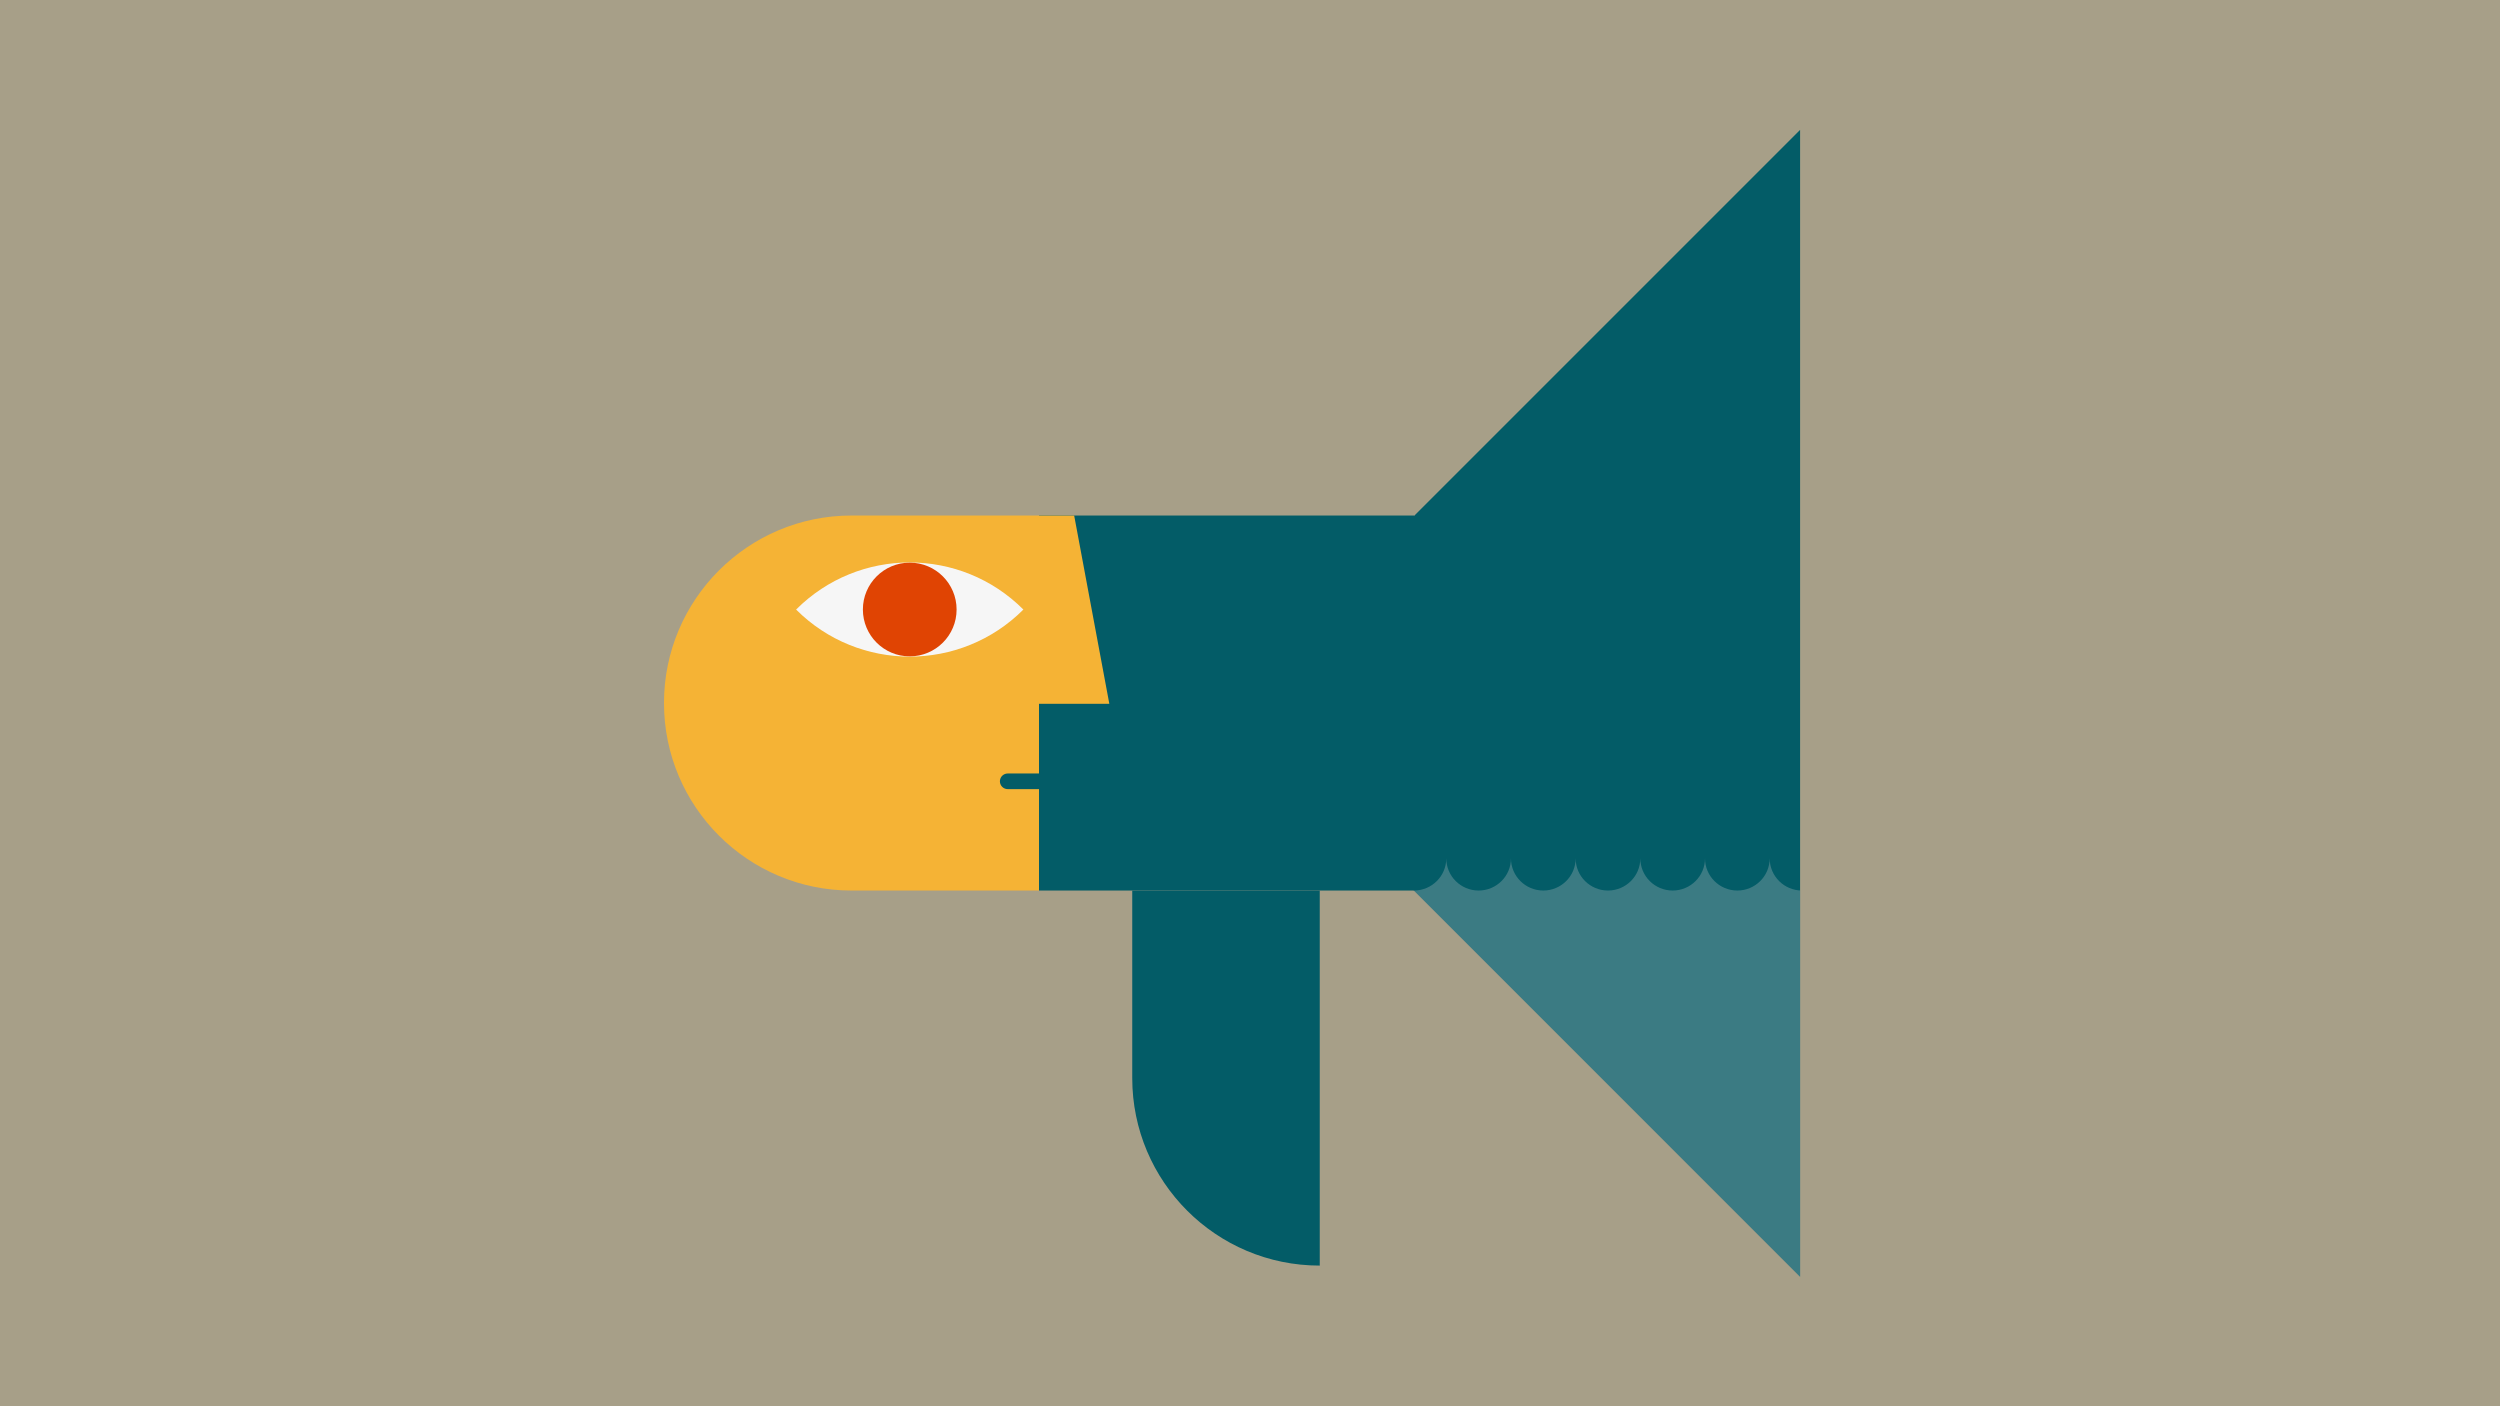
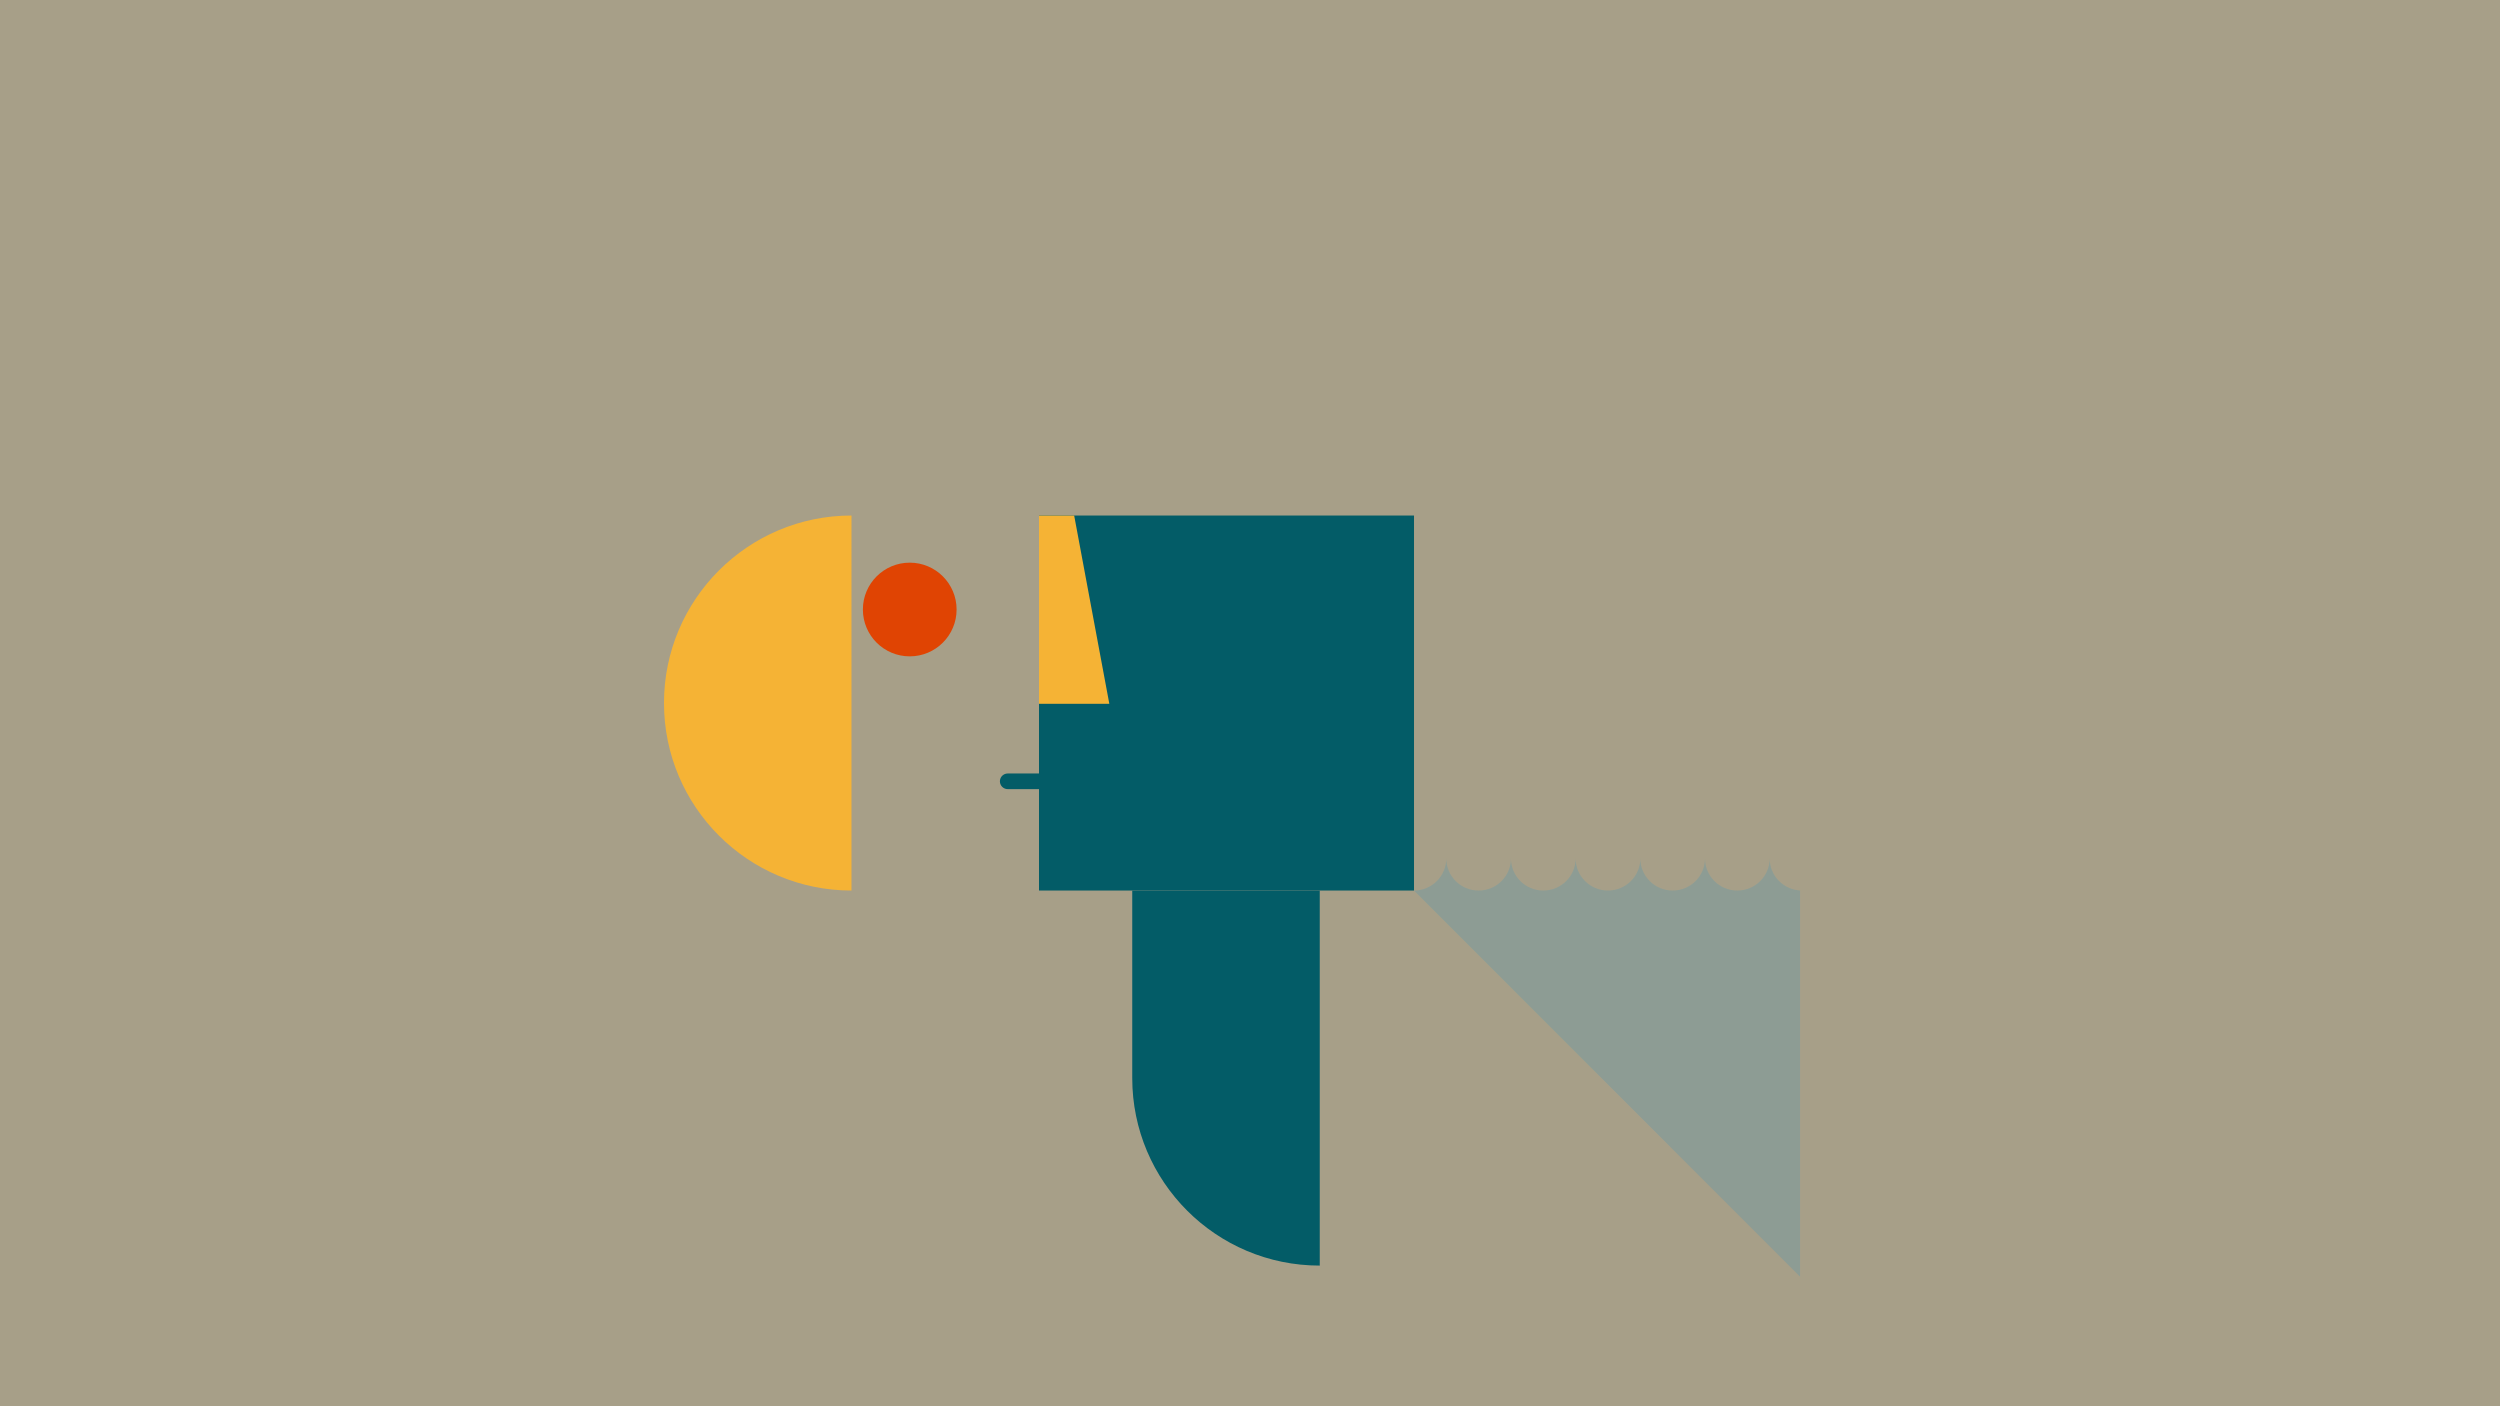
<svg xmlns="http://www.w3.org/2000/svg" xmlns:xlink="http://www.w3.org/1999/xlink" version="1.1" id="Layer_1" x="0px" y="0px" viewBox="0 0 5442.5 3061.4" style="enable-background:new 0 0 5442.5 3061.4;" xml:space="preserve">
  <style type="text/css">
	.st0{fill:#A79F88;}
	.st1{fill:#D1CDC1;}
	.st2{fill:none;stroke:#D1CDC1;stroke-width:306.141;stroke-linecap:round;}
	.st3{fill:#035C67;}
	.st4{fill:none;stroke:#035C67;stroke-width:204.093;}
	.st5{fill:#FFFFFF;}
	.st6{fill:#E04403;}
	.st7{fill:#F5B335;}
	.st8{fill:#FFB71B;}
	.st9{fill:#F6F6F6;}
	.st10{fill:none;stroke:#FFFFFF;stroke-width:68.025;stroke-linecap:round;stroke-linejoin:round;}
	.st11{fill:none;stroke:#FFFFFF;stroke-width:68.025;stroke-linecap:round;stroke-miterlimit:10;}
	.st12{fill:none;stroke:#035C67;stroke-width:68.025;stroke-linecap:round;stroke-linejoin:round;}
	.st13{fill:none;stroke:#035C67;stroke-width:68.025;}
	.st14{fill:none;stroke:#035C67;stroke-width:34.017;stroke-linecap:round;}
	.st15{opacity:0.5;clip-path:url(#SVGID_00000029762033183888327220000013438054158314790549_);}
	.st16{clip-path:url(#SVGID_00000108285009836003222790000014222454210711413692_);fill:#739AA0;}
</style>
  <rect class="st0" width="5442.5" height="3061.4" />
-   <polygon class="st3" points="3918.8,282.7 2670.5,1531 3918.8,2779.4 " />
  <rect x="2261.9" y="1122.3" class="st3" width="816.4" height="816.4" />
-   <path class="st7" d="M2261.9,1938.7h-408.2c-225.4,0-408.2-182.8-408.2-408.2s182.8-408.2,408.2-408.2h408.2V1938.7z" />
+   <path class="st7" d="M2261.9,1938.7h-408.2c-225.4,0-408.2-182.8-408.2-408.2s182.8-408.2,408.2-408.2V1938.7z" />
  <path class="st3" d="M2873.1,2755.2L2873.1,2755.2c-225.4,0-408.2-182.8-408.2-408.2v-408.2h408.2V2755.2z" />
-   <path class="st9" d="M2227.9,1327L2227.9,1327c-136.6,136.6-358.1,136.6-494.8,0C1869.7,1190.3,2091.3,1190.3,2227.9,1327z" />
  <path class="st6" d="M1980.5,1224.9c56.4,0,102,45.7,102,102c0,56.4-45.7,102-102,102c-56.4,0-102-45.7-102-102  C1878.5,1270.6,1924.2,1224.9,1980.5,1224.9" />
  <polygon class="st7" points="2338.5,1122.5 2261.9,1122.5 2261.9,1532.2 2415,1532.2 " />
  <line class="st14" x1="2193.8" y1="1700.9" x2="2286.6" y2="1700.9" />
  <g>
    <defs>
      <polygon id="SVGID_1_" points="2670.5,1531 3918.8,2779.4 3918.8,282.7   " />
    </defs>
    <clipPath id="SVGID_00000007396497954463685050000017227855430802978979_">
      <use xlink:href="#SVGID_1_" style="overflow:visible;" />
    </clipPath>
    <g style="opacity:0.5;clip-path:url(#SVGID_00000007396497954463685050000017227855430802978979_);">
      <g>
        <defs>
          <rect id="SVGID_00000176732190053915891070000010766677162584057774_" x="3078.3" y="1868.7" width="986" height="964.1" />
        </defs>
        <clipPath id="SVGID_00000088842111586469650130000017270374030311283347_">
          <use xlink:href="#SVGID_00000176732190053915891070000010766677162584057774_" style="overflow:visible;" />
        </clipPath>
        <path style="clip-path:url(#SVGID_00000088842111586469650130000017270374030311283347_);fill:#739AA0;" d="M3993.4,1868.7     c0,38.6-31.5,70-70.4,70c-38.9,0-70.4-31.3-70.4-70c0,38.6-31.5,70-70.4,70c-38.9,0-70.4-31.3-70.4-70c0,38.6-31.5,70-70.4,70     c-38.9,0-70.4-31.3-70.4-70c0,38.6-31.5,70-70.4,70c-38.9,0-70.4-31.3-70.4-70c0,38.6-31.5,70-70.4,70s-70.4-31.3-70.4-70     c0,38.6-31.5,70-70.4,70c-38.9,0-70.4-31.3-70.4-70c0,38.4-31.2,69.6-69.8,70v894.2h986v-894.2     C4024.7,1938.4,3993.4,1907.2,3993.4,1868.7" />
      </g>
    </g>
  </g>
</svg>